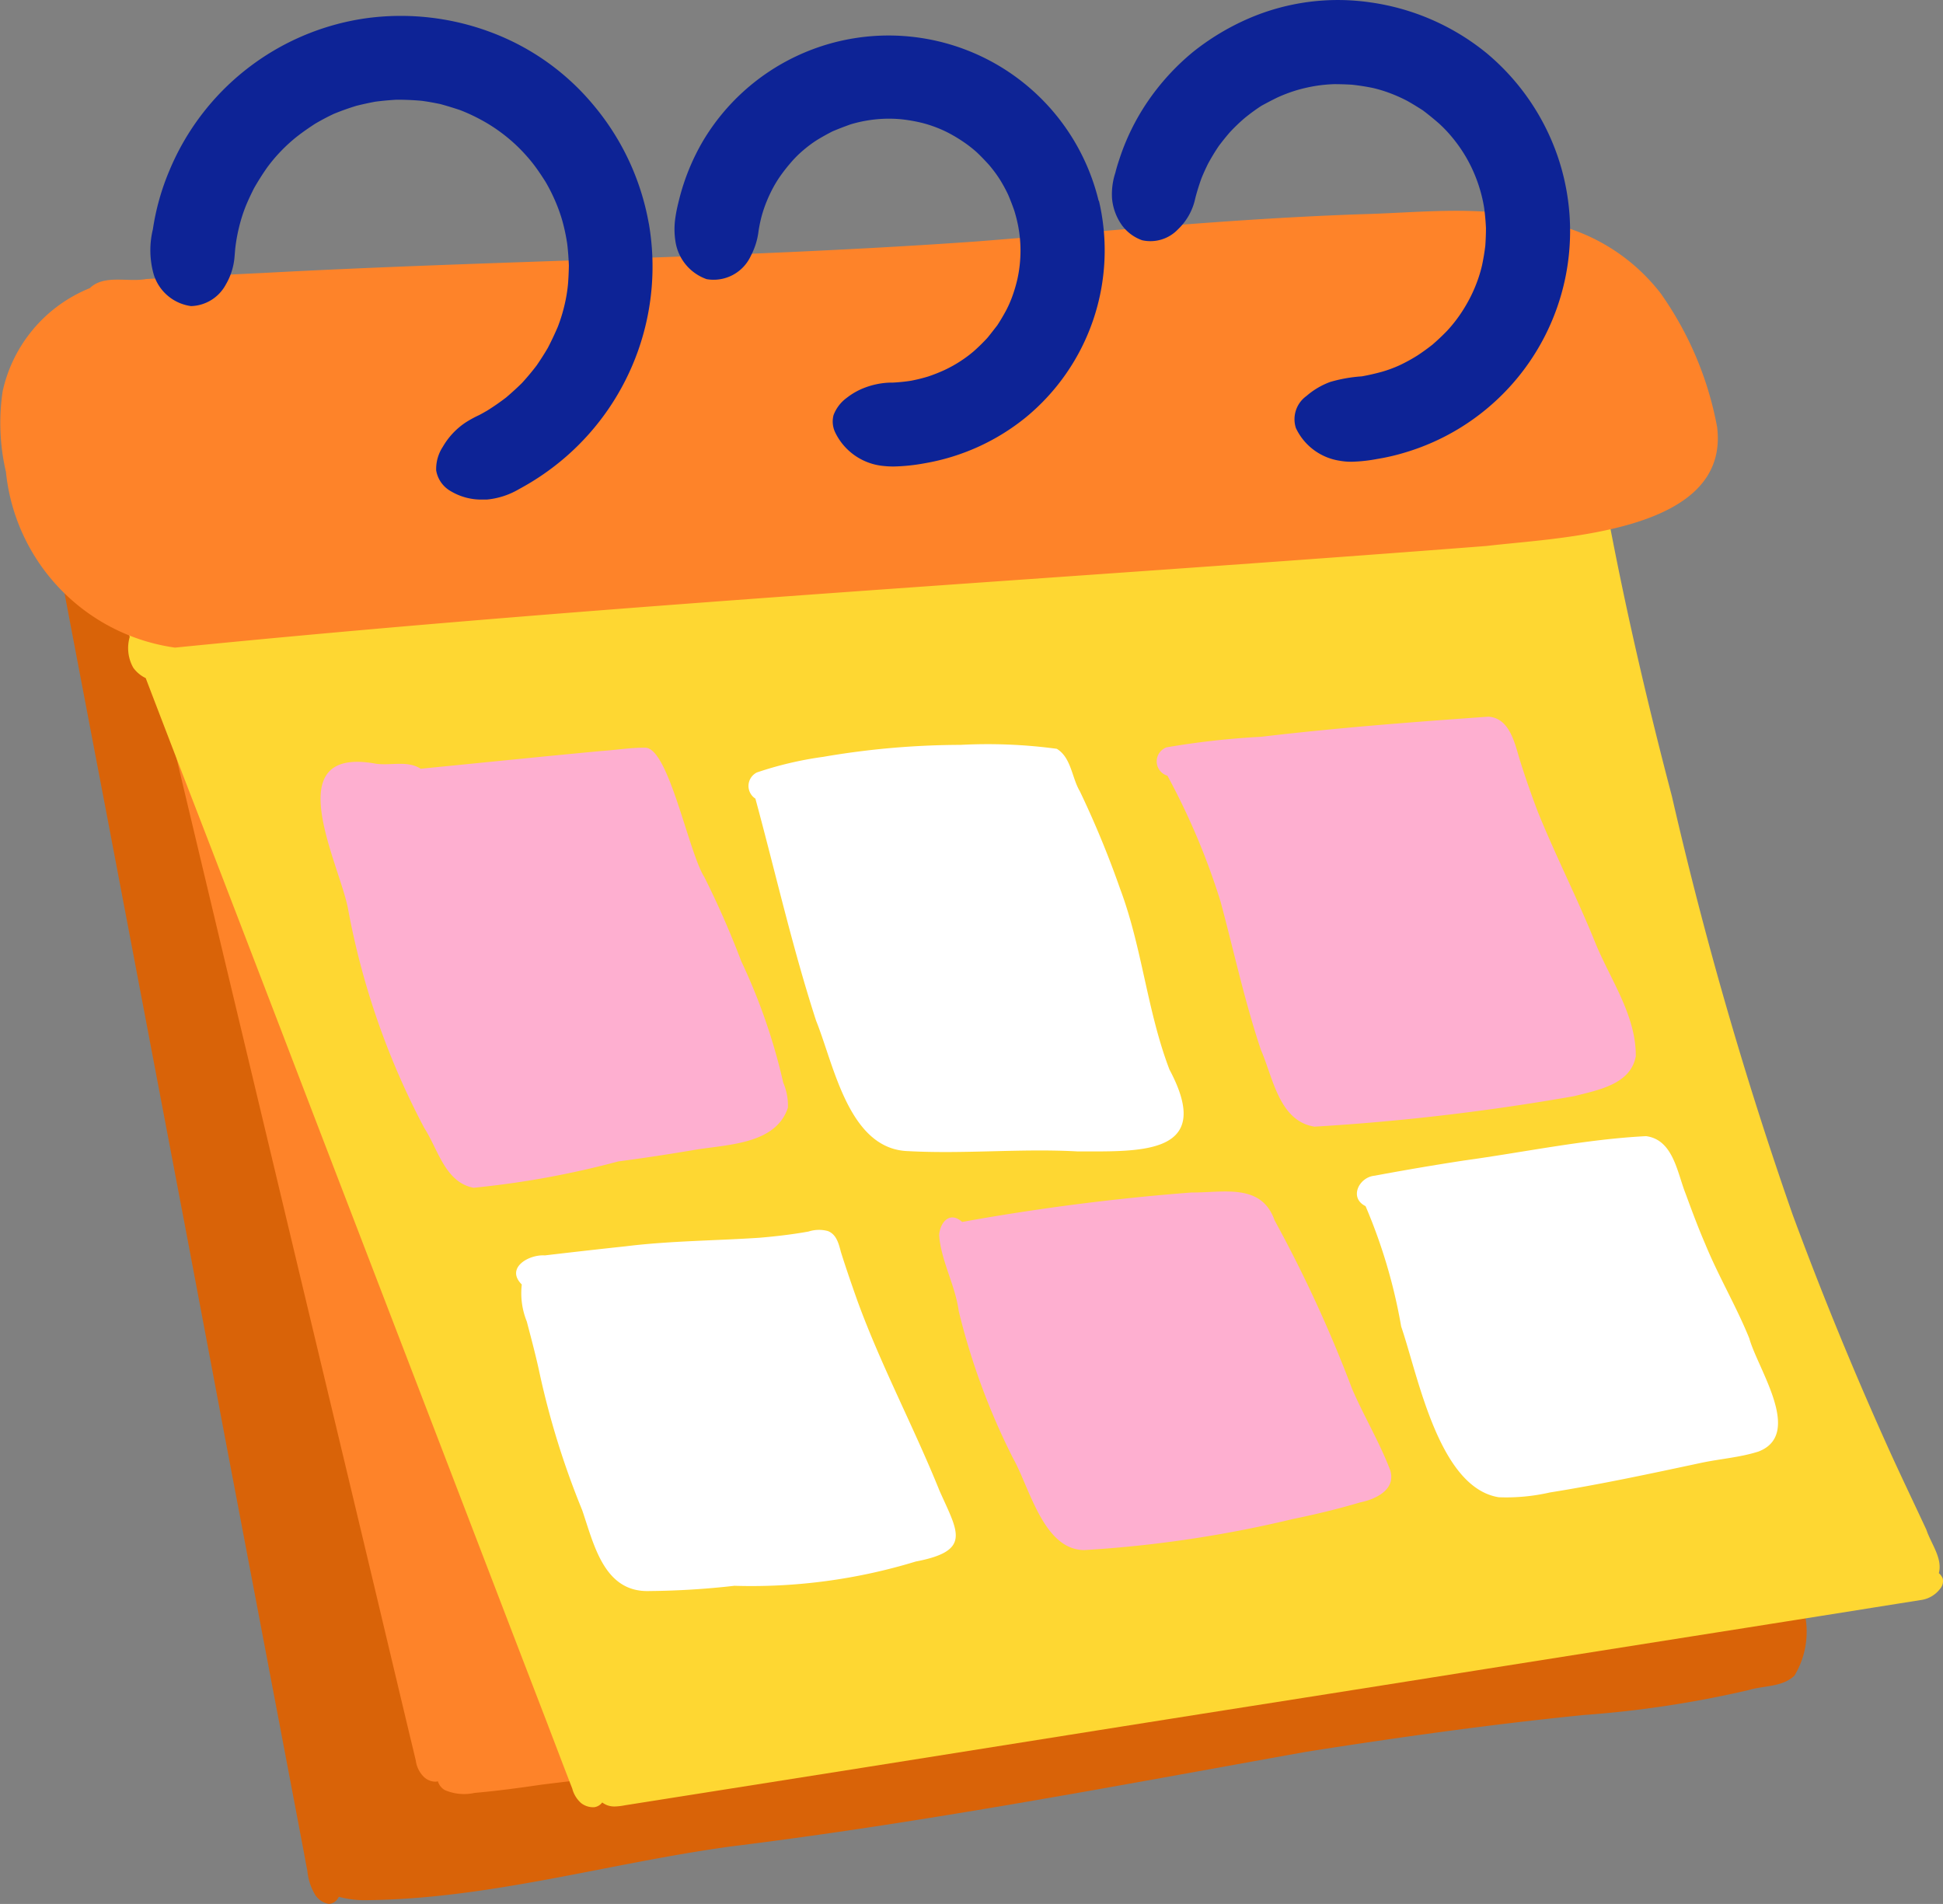
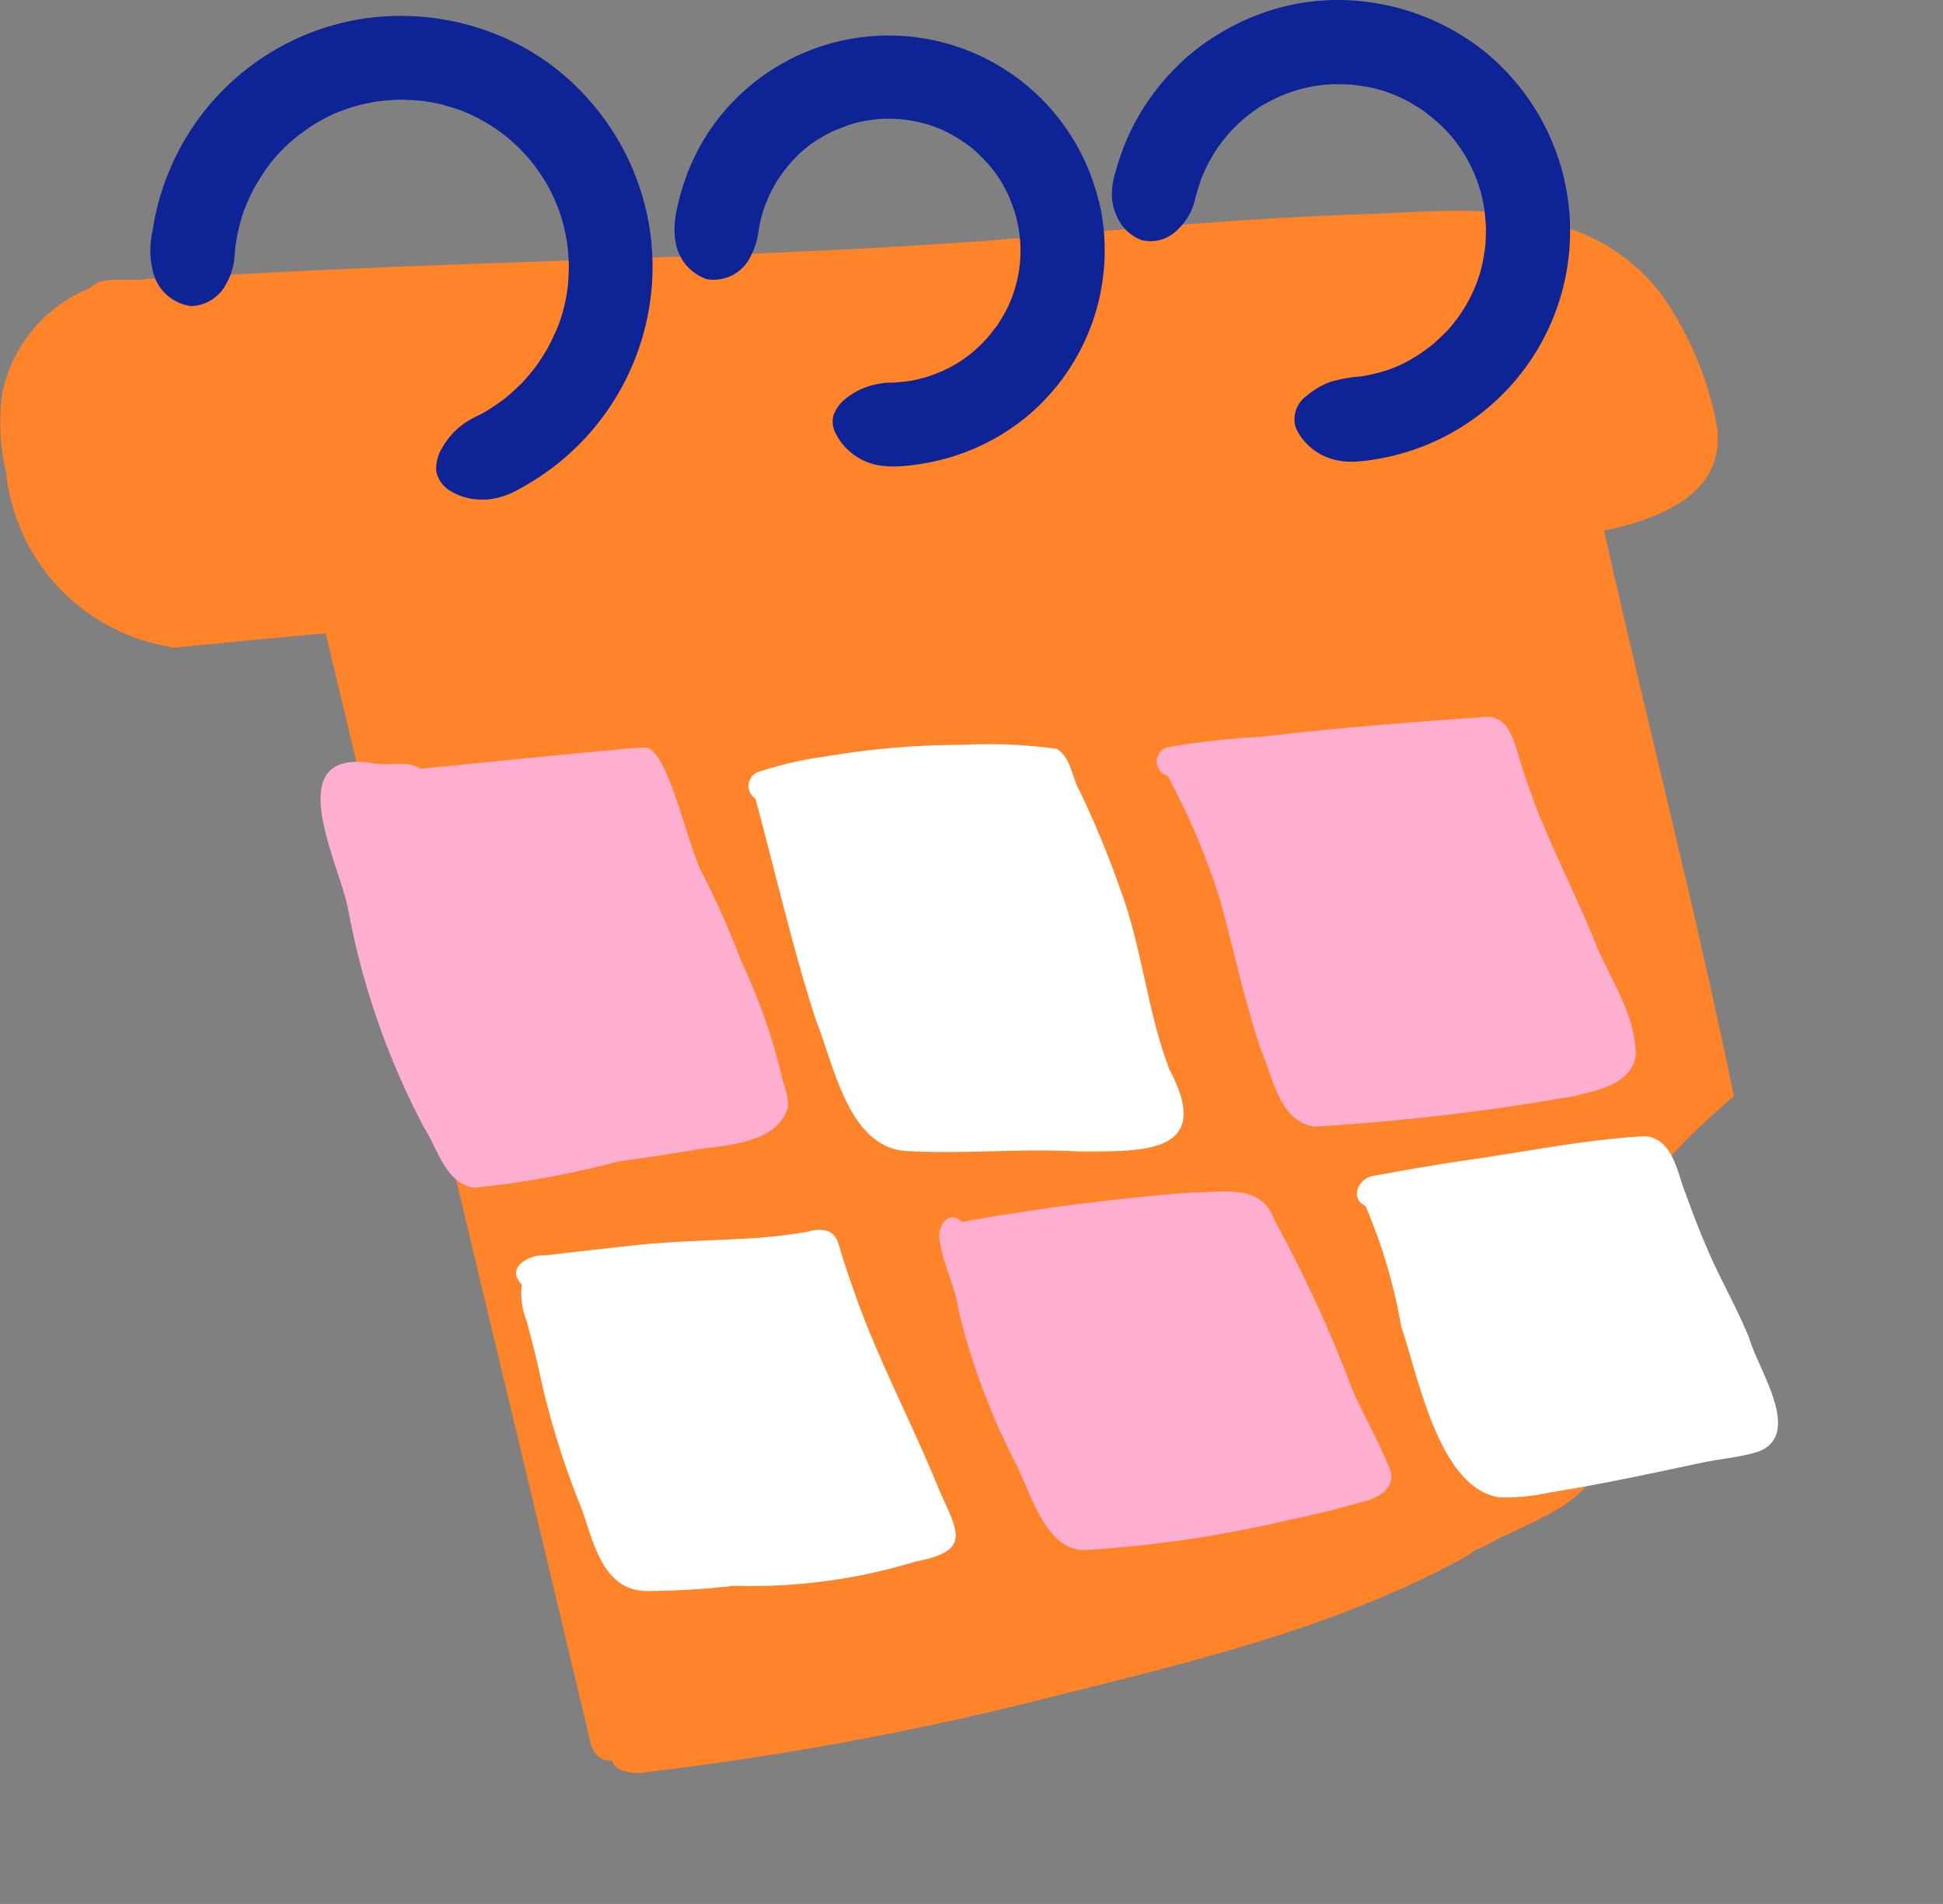
<svg xmlns="http://www.w3.org/2000/svg" viewBox="0 0 59.352 58.164" height="58.164" width="59.352">
  <rect x="0" y="0" width="59.352" height="58.164" fill="#808080" stroke="none" />
  <g transform="translate(-15.974 -20.649)" data-name="Group 2944" id="Group_2944">
-     <path fill="#d96308" transform="translate(-13.052 -90.496)" d="M84.14,160.378a2.6,2.6,0,0,1-.3,1.957c-.369.353-.94.3-1.4.44a32.55,32.55,0,0,1-5.028.761c-2.841.285-5.666.681-8.484,1.124-5.833,1.047-11.683,2.163-17.567,2.891-3.726.507-7.4,1.612-11.172,1.642a2.953,2.953,0,0,1-.8-.1h-.013c-.009.016-.019.032-.029.047a.341.341,0,0,1-.262.166H39.06a.634.634,0,0,1-.393-.254,1.741,1.741,0,0,1-.254-.772c-.056-.265-.094-.5-.142-.747q-.585-3.081-1.172-6.163l-1.206-6.34q-.606-3.218-1.216-6.434-.606-3.184-1.211-6.366t-1.211-6.366q-.6-3.139-1.2-6.29-.066-.34-.127-.684a.672.672,0,0,1,.107-.493.407.407,0,0,1,.38-.2.587.587,0,0,1,.38.227.817.817,0,0,1,.147.407,10.448,10.448,0,0,1,1.434-.2c3.075-.339,6.14-.771,9.2-1.234a229.452,229.452,0,0,1,25.384-2.937c2.015-.048,4.026-.2,6.041-.178a.768.768,0,0,1,.9.616c.169.54.3,1.094.445,1.642a28.147,28.147,0,0,1,.93,5.085,87.194,87.194,0,0,0,1.735,9.593c.472,2.187.839,4.4,1.356,6.574a31.639,31.639,0,0,0,2.323,6.451C82.67,156.223,83.975,158.124,84.14,160.378Z" data-name="Path 27257" id="Path_27257" />
-     <path fill="#fe8329" transform="translate(-28.05 -74.118)" d="M92.85,135.429a9.092,9.092,0,0,1,.072,3.95c-.4,1.247-1.76,1.722-2.83,2.257-.342.127-.671.372-1.022.487a1.681,1.681,0,0,1-.373.254c-4.2,2.283-8.908,3.3-13.5,4.466a95.761,95.761,0,0,1-11.361,2.052c-1.083.138-2.168.254-3.253.389-.685.1-1.372.194-2.062.254a1.484,1.484,0,0,1-.909-.086.465.465,0,0,1-.212-.268.343.343,0,0,1-.065.011h-.029a.529.529,0,0,1-.327-.138.858.858,0,0,1-.254-.507c-.06-.254-.119-.5-.18-.751l-.361-1.515-.743-3.123q-.753-3.155-1.508-6.31t-1.505-6.3q-.738-3.09-1.477-6.181l-1.461-6.131-.736-3.076-.361-1.522c-.057-.237-.113-.474-.17-.711l-.076-.314a1.177,1.177,0,0,1-.046-.415.853.853,0,0,1,.127-.38.4.4,0,0,1,.166-.139.334.334,0,0,1,.3.042c.28-.577,1.3-.8,1.8-1.082,4.844-1.83,9.99-2.572,15.09-3.269,3.133-.4,6.3-.38,9.45-.606,1.945-.157,3.887-.344,5.809-.691,1.32-.133,4.585-1.094,5.519-.081a6.421,6.421,0,0,1,.531,1.843c.228,1.039.436,2.082.668,3.121,1.321,5.992,2.881,11.929,4.112,17.94Q92.377,132.142,92.85,135.429Z" data-name="Path 27258" id="Path_27258" />
-     <path fill="#fed732" transform="translate(-26.952 -85.227)" d="M102.269,154.095a.356.356,0,0,1-.08.317.887.887,0,0,1-.6.345l-.682.108q-3.127.5-6.253.992L88.3,156.862q-3.179.507-6.357,1.007t-6.32,1l-6.379,1.014-6.327,1-.905.143a1.864,1.864,0,0,1-.312.036.634.634,0,0,1-.226-.038.68.68,0,0,1-.153-.085.361.361,0,0,1-.254.146h-.027a.6.6,0,0,1-.363-.127.888.888,0,0,1-.27-.441l-.254-.659L59.6,158.41q-.577-1.5-1.15-2.991l-2.283-5.95-2.319-6.037q-1.154-3-2.3-5.993-1.168-3.043-2.335-6.077-.922-2.383-1.836-4.771a1,1,0,0,1-.38-.317,1.222,1.222,0,0,1-.108-.942l-.023-.07a.876.876,0,0,1,0-.458c.03-.119.117-.3.254-.328a.439.439,0,0,1,.254.038,1.337,1.337,0,0,1,.933-.387h0a70.836,70.836,0,0,0,10.967-.657c3.118-.321,6.271-.254,9.369-.793,4.047-.634,8.063-1.494,12.156-1.787,3.212-.27,6.451-.254,9.648-.7a2.575,2.575,0,0,1,.261-.062.982.982,0,0,1,.011-.8c-14.248,1.007-28.573,2.446-42.689,4.381-.582-.27-.166-.95.358-.962,1.177-.243,2.36-.44,3.551-.618,5.293-.634,10.624-1.281,15.915-1.8,7.677-.8,15.364-1.5,23.066-2.016a7.181,7.181,0,0,1,1.457-.027c.609.127.572.864.11,1.176a1.316,1.316,0,0,1-.8.366c.048.179.091.358.127.538a1.108,1.108,0,0,1,.2,1.1c.547,2.937,1.224,5.845,1.983,8.736a120.274,120.274,0,0,0,3.684,12.769q1.386,3.755,3.043,7.4c.344.749.7,1.493,1.047,2.238.141.426.5.869.38,1.325a.4.4,0,0,1,.114.155Z" data-name="Path 27259" id="Path_27259" />
+     <path fill="#fe8329" transform="translate(-28.05 -74.118)" d="M92.85,135.429a9.092,9.092,0,0,1,.072,3.95c-.4,1.247-1.76,1.722-2.83,2.257-.342.127-.671.372-1.022.487a1.681,1.681,0,0,1-.373.254c-4.2,2.283-8.908,3.3-13.5,4.466a95.761,95.761,0,0,1-11.361,2.052a1.484,1.484,0,0,1-.909-.086.465.465,0,0,1-.212-.268.343.343,0,0,1-.065.011h-.029a.529.529,0,0,1-.327-.138.858.858,0,0,1-.254-.507c-.06-.254-.119-.5-.18-.751l-.361-1.515-.743-3.123q-.753-3.155-1.508-6.31t-1.505-6.3q-.738-3.09-1.477-6.181l-1.461-6.131-.736-3.076-.361-1.522c-.057-.237-.113-.474-.17-.711l-.076-.314a1.177,1.177,0,0,1-.046-.415.853.853,0,0,1,.127-.38.4.4,0,0,1,.166-.139.334.334,0,0,1,.3.042c.28-.577,1.3-.8,1.8-1.082,4.844-1.83,9.99-2.572,15.09-3.269,3.133-.4,6.3-.38,9.45-.606,1.945-.157,3.887-.344,5.809-.691,1.32-.133,4.585-1.094,5.519-.081a6.421,6.421,0,0,1,.531,1.843c.228,1.039.436,2.082.668,3.121,1.321,5.992,2.881,11.929,4.112,17.94Q92.377,132.142,92.85,135.429Z" data-name="Path 27258" id="Path_27258" />
    <path fill="#feafd0" transform="translate(-67.432 -150.757)" d="M107.331,204.478a1.774,1.774,0,0,1,.143.767c-.38,1.15-1.914,1.12-2.917,1.3-.753.127-1.507.242-2.264.341a27.387,27.387,0,0,1-4.418.805c-.87-.159-1.088-1.177-1.508-1.825a23.344,23.344,0,0,1-2.337-6.734c-.292-1.423-2.11-4.882.781-4.409.478.1,1.014-.109,1.446.167,1.839-.181,3.677-.369,5.516-.542.453-.029.909-.108,1.359-.1.709.048,1.309,3.2,1.791,3.955a27.736,27.736,0,0,1,1.127,2.57A18.023,18.023,0,0,1,107.331,204.478Zm24.785-4.323c.455,1.141,1.268,2.251,1.258,3.516-.155.864-1.159,1.035-1.876,1.22a69.536,69.536,0,0,1-7.937.933c-1.084-.167-1.268-1.5-1.636-2.338-.5-1.486-.829-3.031-1.236-4.541a21.3,21.3,0,0,0-1.622-3.842.456.456,0,0,1-.028-.866,24.509,24.509,0,0,1,2.89-.323c2.309-.274,4.623-.451,6.942-.614.67.043.812.852.976,1.372s.344,1.033.538,1.542C130.923,197.544,131.577,198.825,132.116,200.155Zm-6.237,16.186c.161.58-.457.867-.926.962-.673.2-1.38.37-2.052.507a36.606,36.606,0,0,1-6.37.949c-1.247,0-1.67-1.9-2.177-2.8a20.818,20.818,0,0,1-1.662-4.5c-.108-.8-.539-1.528-.6-2.324.037-.4.327-.736.705-.4a68.721,68.721,0,0,1,7.014-.9c.955.011,2.125-.3,2.529.85a40.472,40.472,0,0,1,2.368,5.149C125.073,214.681,125.556,215.478,125.88,216.341Z" data-name="Path 27260" id="Path_27260" />
    <path fill="#fff" transform="translate(-108.549 -156.597)" d="M160.246,209.92c1.4,2.624-.88,2.5-2.813,2.5-1.72-.094-3.442.084-5.157-.008-1.826-.046-2.271-2.615-2.825-3.987-.723-2.231-1.24-4.522-1.853-6.782a.46.46,0,0,1,.047-.8,10.944,10.944,0,0,1,2.023-.476,25,25,0,0,1,4.195-.366,15.765,15.765,0,0,1,2.941.12c.443.266.459.888.706,1.3a29.4,29.4,0,0,1,1.229,2.978C159.413,206.191,159.562,208.131,160.246,209.92Zm-7.021,12.873c.56,1.259.989,1.827-.73,2.156a17.179,17.179,0,0,1-5.54.741,24.53,24.53,0,0,1-2.586.16c-1.395.053-1.7-1.415-2.062-2.47a25.131,25.131,0,0,1-1.325-4.294c-.109-.495-.24-.983-.368-1.472a2.3,2.3,0,0,1-.152-1.129c-.507-.5.207-.922.705-.888q1.236-.146,2.475-.279c1.353-.166,2.719-.17,4.078-.26.507-.043,1-.1,1.5-.19a1.045,1.045,0,0,1,.588-.016c.266.1.335.387.4.634.148.477.347,1.049.5,1.481C151.431,218.957,152.434,220.831,153.225,222.793Zm24.731-4.669c.254.935,1.659,2.932.285,3.464-.573.184-1.183.223-1.775.351-1.528.326-3.055.654-4.6.9a5.972,5.972,0,0,1-1.564.146c-1.832-.3-2.458-3.7-2.978-5.216a16.48,16.48,0,0,0-1.088-3.677c-.515-.254-.2-.888.28-.93q1.359-.254,2.728-.464c1.85-.254,3.7-.649,5.561-.744.829.109.951,1.111,1.206,1.753.19.516.38,1.031.6,1.539C177.013,216.229,177.559,217.146,177.955,218.124Z" data-name="Path 27261" id="Path_27261" />
    <path fill="#fe8329" transform="translate(0 -44.32)" d="M68.426,78.015c.4,3.24-4.819,3.367-7.035,3.632-13.361,1.036-26.744,1.775-40.072,3.106a6.038,6.038,0,0,1-5.164-5.37,6.572,6.572,0,0,1-.1-2.461,4.423,4.423,0,0,1,2.663-3.151c.436-.425,1.165-.174,1.721-.278q1.782-.1,3.566-.185c7.259-.389,14.535-.45,21.787-.962,3.954-.311,7.9-.706,11.869-.836,1.87-.052,3.793-.309,5.609.269a5.856,5.856,0,0,1,3.435,2.156A10.313,10.313,0,0,1,68.426,78.015Z" data-name="Path 27262" id="Path_27262" />
    <path fill="#0d2396" transform="translate(-31.622 0)" d="M95.164,25.386a7.058,7.058,0,0,1-4.677,9.095,6.453,6.453,0,0,1-.817.188,4.842,4.842,0,0,1-.79.086,1.979,1.979,0,0,1-.356-.03,1.772,1.772,0,0,1-1.343-1,.872.872,0,0,1,.322-.978,2.329,2.329,0,0,1,.727-.43,4.476,4.476,0,0,1,.956-.17h.006c.207-.037.411-.084.612-.139a3.915,3.915,0,0,0,.543-.2,5.156,5.156,0,0,0,.548-.3q.236-.156.458-.331c.157-.136.308-.278.453-.429a4.336,4.336,0,0,0,.369-.459,4.75,4.75,0,0,0,.313-.517,4.338,4.338,0,0,0,.228-.516,4.065,4.065,0,0,0,.151-.5c.042-.2.076-.4.1-.6.013-.183.02-.363.02-.545-.01-.205-.028-.408-.055-.611a4.392,4.392,0,0,0-.134-.581,4.505,4.505,0,0,0-.211-.564,4.35,4.35,0,0,0-.284-.53,4.53,4.53,0,0,0-.351-.484,4.009,4.009,0,0,0-.4-.42c-.159-.139-.321-.271-.491-.4-.157-.1-.317-.2-.482-.292a4.733,4.733,0,0,0-.534-.238,4.118,4.118,0,0,0-.514-.155c-.214-.044-.427-.077-.644-.1-.179-.01-.355-.016-.534-.016a4.5,4.5,0,0,0-.558.052,4.846,4.846,0,0,0-.6.136,4.686,4.686,0,0,0-.576.218c-.166.081-.33.167-.489.254a5.718,5.718,0,0,0-.519.38,5.246,5.246,0,0,0-.451.434c-.117.134-.227.273-.335.416q-.176.262-.328.541c-.074.152-.143.3-.207.462-.08.226-.148.454-.184.6a1.825,1.825,0,0,1-.53.945,1.161,1.161,0,0,1-1.093.33,1.309,1.309,0,0,1-.609-.449,1.664,1.664,0,0,1-.309-.827,2.1,2.1,0,0,1,.1-.782c.033-.134.074-.269.118-.4a6.937,6.937,0,0,1,.862-1.766,7.262,7.262,0,0,1,1.395-1.529,7.5,7.5,0,0,1,1.7-1.022,6.868,6.868,0,0,1,3.718-.491A7.2,7.2,0,0,1,93,22.267,7.115,7.115,0,0,1,95.164,25.386Zm-14,1.395a6.607,6.607,0,0,1-2.241,6.625A6.7,6.7,0,0,1,75.849,34.8a5.874,5.874,0,0,1-.954.1,2.917,2.917,0,0,1-.38-.024,1.825,1.825,0,0,1-1.409-1.022.771.771,0,0,1-.048-.524,1.162,1.162,0,0,1,.4-.525,2.09,2.09,0,0,1,.581-.323,2.39,2.39,0,0,1,.746-.145h.088a5.347,5.347,0,0,0,.552-.057,5.1,5.1,0,0,0,.516-.127,4.937,4.937,0,0,0,.507-.2,3.973,3.973,0,0,0,.479-.266,3.857,3.857,0,0,0,.412-.306,5.8,5.8,0,0,0,.418-.41c.105-.127.2-.254.3-.38.1-.152.191-.308.278-.469a3.566,3.566,0,0,0,.193-.446,4.453,4.453,0,0,0,.143-.488,3.915,3.915,0,0,0,.08-.507,3.992,3.992,0,0,0-.041-1.059,4.372,4.372,0,0,0-.133-.545c-.056-.161-.117-.318-.184-.476a4.406,4.406,0,0,0-.254-.467,3.952,3.952,0,0,0-.342-.459c-.117-.127-.236-.254-.363-.373a3.84,3.84,0,0,0-.4-.313,4.65,4.65,0,0,0-.479-.287,3.655,3.655,0,0,0-.468-.2,3.533,3.533,0,0,0-.467-.131,4.73,4.73,0,0,0-.519-.081,3.975,3.975,0,0,0-.536-.011,4.057,4.057,0,0,0-.507.056,4,4,0,0,0-.479.113q-.282.1-.553.214c-.166.085-.328.175-.487.273a3.77,3.77,0,0,0-.411.308,3.265,3.265,0,0,0-.38.38,5.236,5.236,0,0,0-.334.429,3.732,3.732,0,0,0-.246.415,4.449,4.449,0,0,0-.212.488,3.756,3.756,0,0,0-.141.491c-.018.086-.034.171-.047.254a2.183,2.183,0,0,1-.235.761,1.251,1.251,0,0,1-1.351.716,1.449,1.449,0,0,1-.949-1.127,2.382,2.382,0,0,1,0-.794c.025-.171.066-.344.107-.507a6.794,6.794,0,0,1,.734-1.8,6.6,6.6,0,0,1,12.082,1.837Zm-13.749.692a7.705,7.705,0,0,1-2.536,7.133,7.815,7.815,0,0,1-1.427.984,2.369,2.369,0,0,1-.985.32h-.127a1.816,1.816,0,0,1-.971-.254.9.9,0,0,1-.449-.634,1.238,1.238,0,0,1,.205-.728,2.226,2.226,0,0,1,.69-.736,3.424,3.424,0,0,1,.412-.226c.086-.044.171-.093.254-.141q.3-.188.576-.4c.166-.141.326-.287.482-.44q.24-.262.454-.544c.119-.174.232-.35.339-.533q.162-.314.3-.634a4.939,4.939,0,0,0,.211-.685,4.566,4.566,0,0,0,.105-.644c.014-.185.022-.369.025-.554-.009-.222-.024-.441-.051-.662a5.755,5.755,0,0,0-.142-.677,4.846,4.846,0,0,0-.232-.647,5.224,5.224,0,0,0-.29-.571c-.127-.2-.254-.391-.4-.577a5.353,5.353,0,0,0-.454-.5,5.111,5.111,0,0,0-.528-.444,4.842,4.842,0,0,0-.582-.368,5.446,5.446,0,0,0-.647-.3q-.3-.1-.6-.183c-.191-.039-.38-.075-.576-.1-.254-.023-.507-.033-.761-.033-.217.013-.432.032-.648.06-.2.037-.389.079-.583.127-.232.072-.459.152-.685.245-.194.091-.38.19-.569.3-.194.127-.38.254-.566.4a4.975,4.975,0,0,0-.486.444,4.836,4.836,0,0,0-.425.507q-.209.3-.392.62c-.1.2-.2.407-.28.616a4.848,4.848,0,0,0-.186.61,5.138,5.138,0,0,0-.11.634c-.008.09-.014.181-.023.273a1.982,1.982,0,0,1-.264.812A1.247,1.247,0,0,1,53.432,30a1.387,1.387,0,0,1-1.141-.97,2.7,2.7,0,0,1-.025-1.376,7.4,7.4,0,0,1,.507-1.8,7.677,7.677,0,0,1,5.96-4.641,7.832,7.832,0,0,1,3.931.449,7.464,7.464,0,0,1,3.055,2.191,7.709,7.709,0,0,1,1.694,3.617Z" data-name="Path 27263" id="Path_27263" />
  </g>
</svg>